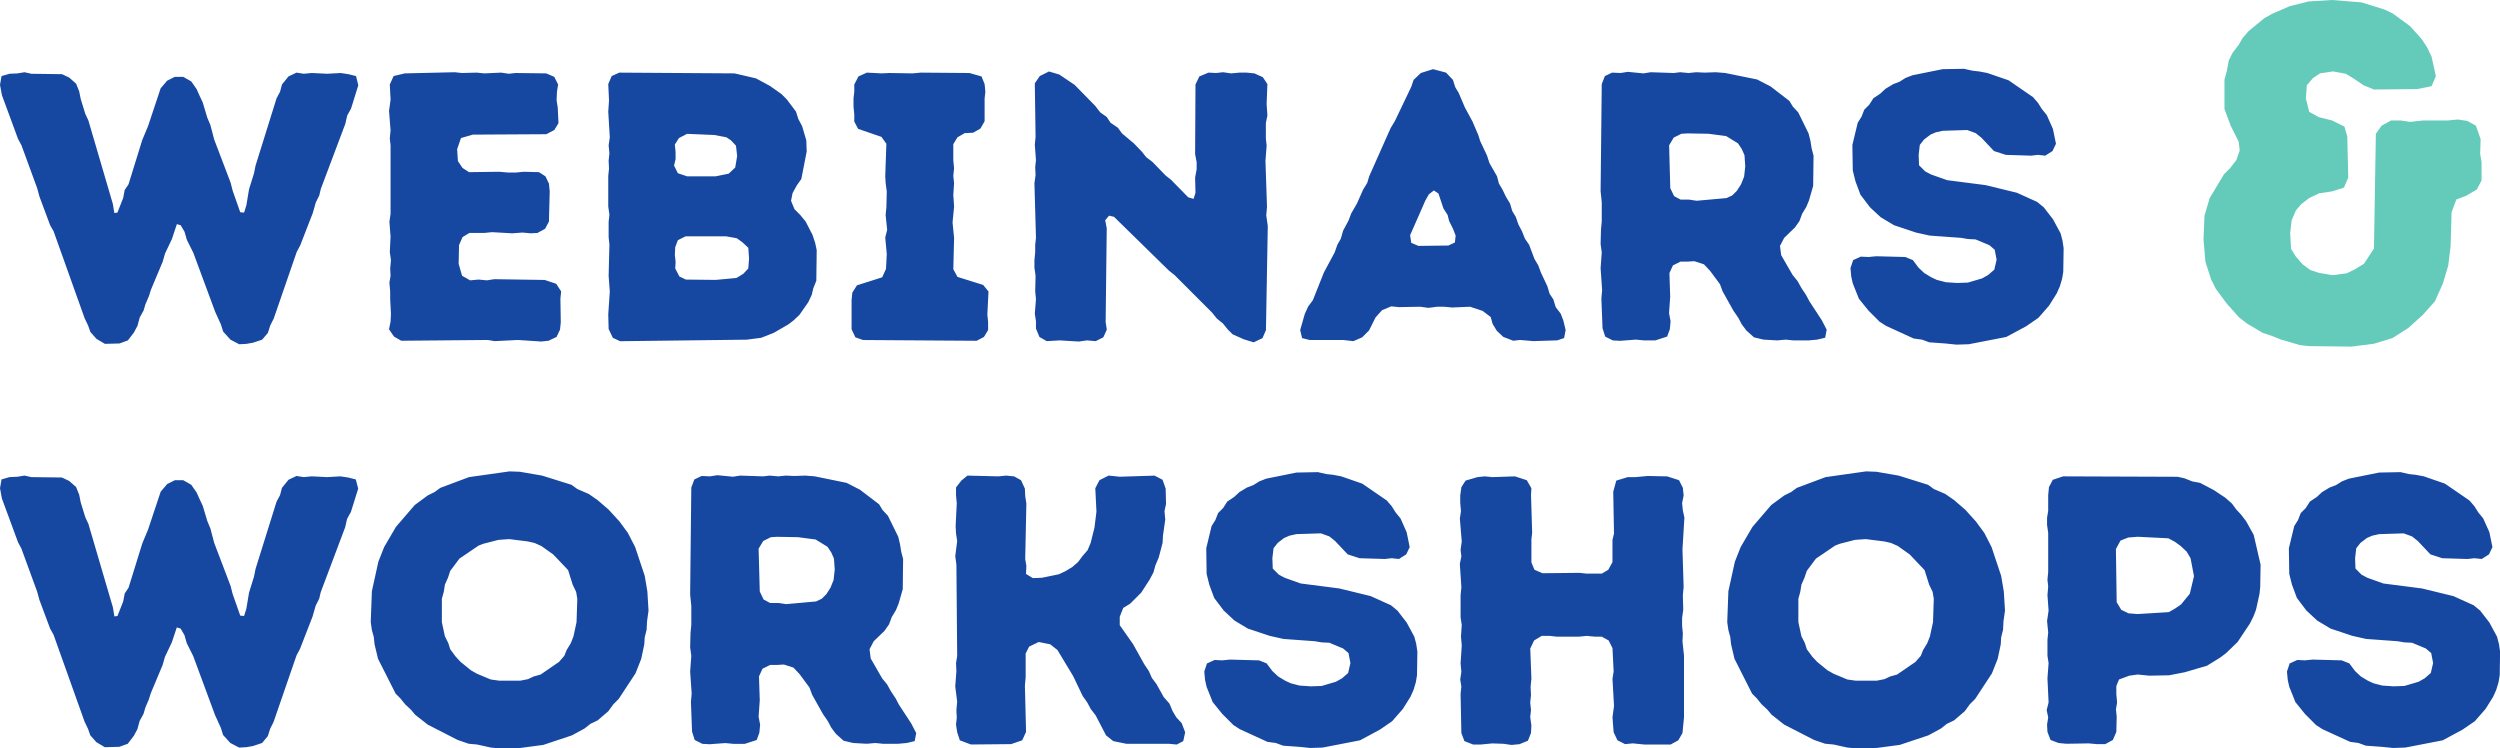
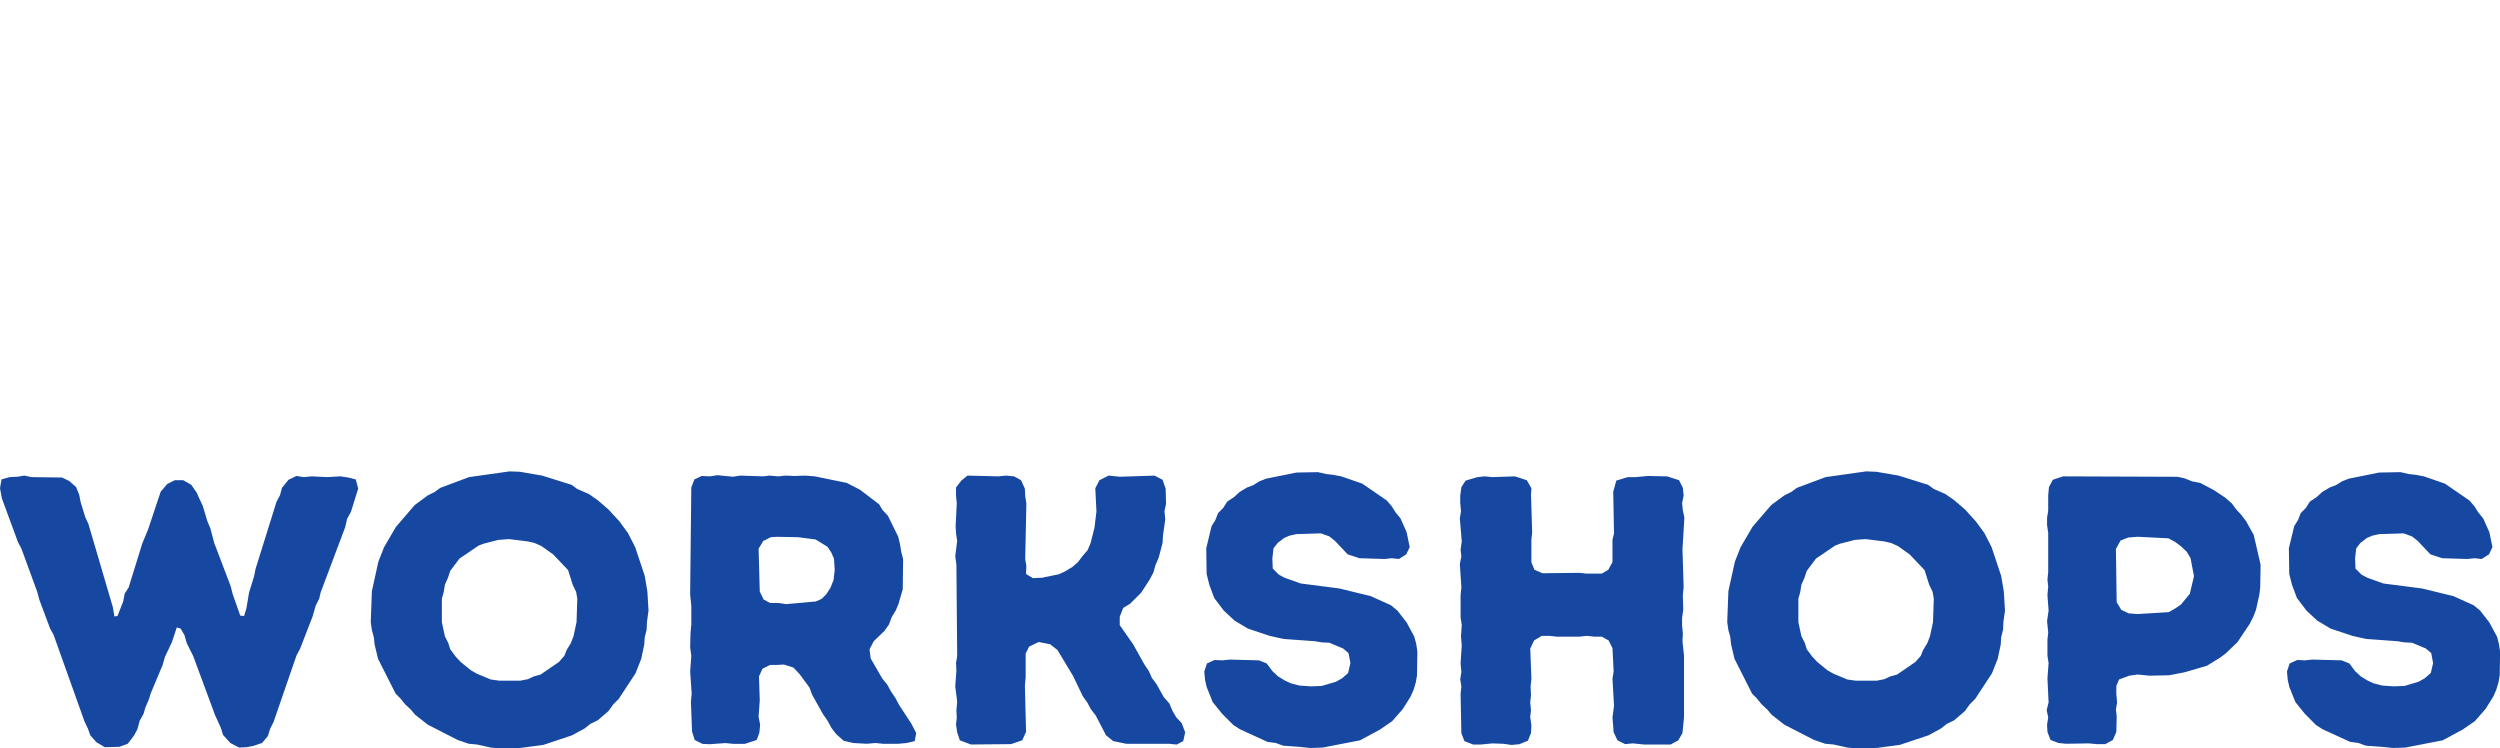
<svg xmlns="http://www.w3.org/2000/svg" width="359.323" height="107.561" viewBox="0 0 359.323 107.561">
  <g id="webinars-workshops" transform="translate(0 48.006)">
    <g id="Group_402" data-name="Group 402" transform="translate(0.001 19.745)">
      <path id="Path_386" data-name="Path 386" d="M145.278.457,141.155,2l-.827.6-.988.493-1.871,1.376-2.693,3.135-1.705,2.913-.825,2.088-.934,4.235-.166,4.454.166,1.154.273.99.112,1.044.493,2.09,2.53,5.005.661.659.712.878.827.771.6.715,1.815,1.429,4.288,2.2,1.6.549,1.21.11,1.978.439,1.154.112,3.081-.056,3.3-.439,4.125-1.376,1.813-.988.827-.661,1.044-.5,1.539-1.32.715-.99.771-.769,2.418-3.683.825-2.09.441-2.09.054-.988.276-1.1.054-1.156.222-1.593L170.9,16.9l-.385-2.256-1.373-4.123L168.1,8.484l-1.21-1.649L165.349,5.13l-1.6-1.376-1.264-.878-1.651-.715-.825-.6L155.779.237l-3.188-.549-1.485-.056Zm3.135,29.087-1.978-.825-.883-.5-1.483-1.208-.715-.771-.769-1.044-.276-.881-.5-.988-.439-2.037V17.942l.273-.988.166-1.044.439-.99.332-.99,1.317-1.761,2.751-1.869.712-.273,2.146-.551,1.539-.11,2.639.329.99.22.99.441,1.7,1.208,2.144,2.254.661,2.093.5,1.044.164.988-.11,3.354-.439,2.037-.385.988-.6.988-.329.827-.771.881-2.639,1.813-.99.276-.825.385-1.1.22h-3.025ZM-49.7.457-53.82,2l-.825.6-.99.493L-57.5,4.472-60.2,7.606-61.9,10.519l-.825,2.088-.932,4.235-.166,4.454.166,1.154.273.99.11,1.044.5,2.09,2.53,5.005.661.659.712.878.825.771.6.715,1.815,1.429,4.291,2.2,1.6.549,1.208.11,1.978.439,1.156.112,3.081-.056,3.3-.439,4.123-1.376,1.815-.988.827-.661,1.044-.5,1.537-1.32.717-.99.768-.769,2.42-3.683.825-2.09.439-2.09.056-.988.276-1.1.054-1.156.22-1.593-.166-2.749-.383-2.256-1.373-4.123-1.046-2.034-1.21-1.649L-29.627,5.13-31.22,3.755l-1.266-.878-1.651-.715-.825-.6L-39.194.237l-3.191-.549-1.483-.056Zm3.132,29.087-1.978-.825-.881-.5-1.483-1.208-.717-.771-.769-1.044-.276-.881-.493-.988L-53.6,21.3V17.942l.273-.988.166-1.044.439-.99.329-.99,1.32-1.761,2.749-1.869.715-.273,2.144-.551,1.542-.11,2.639.329.99.22.988.441,1.705,1.208,2.144,2.254.659,2.093.5,1.044.164.988-.108,3.354-.439,2.037-.385.988-.6.988-.332.827-.768.881-2.639,1.813-.99.276-.825.385-1.1.22h-3.025ZM224.84-.2,220.5.676l-.988.385-.881.551-.881.329-1.1.661-.771.712-.99.659-.6.937-.715.717-.385.988-.549.881-.771,3.188.056,3.683.385,1.542.715,1.922,1.376,1.815,1.537,1.429,1.927,1.154,3.132,1.044,1.978.444,4.51.327.99.166,1.1.054,1.981.825.771.661.273,1.429-.329,1.429-.881.771-.878.493-2.034.6-1.539.056-1.649-.11-1.268-.329-.825-.385-.988-.6-.825-.769-.825-1.1-1.1-.441-4.179-.11-1.1.11-1.1-.054-1.1.5-.385,1.154.11,1.21.22.99.881,2.2,1.373,1.7,1.593,1.6.937.6,3.959,1.813,1.21.166,1.044.385,2.308.166,1.6.164,1.761-.056,5.389-1.044,2.859-1.539,1.759-1.21,1.539-1.759,1.1-1.759.439-.99.332-1.1.166-.988.054-3.41-.166-1.1-.273-1.044-1.1-2.034-1.32-1.705-.934-.771-2.915-1.317-4.51-1.1-5.554-.715-2.308-.825-.825-.439-.881-.883-.054-1.483.164-1.429.6-.771.937-.715.769-.329.99-.22,3.52-.11,1.208.439.827.661,1.813,1.922,1.707.551,3.627.11.988-.11,1.046.11,1.044-.661.5-1.044-.439-2.144L239.8,6.394l-.715-.878-.551-.878-.713-.825L234.3,1.393,231.273.347l-1.154-.22-.99-.11-1.21-.276Zm-155.6,0L64.891.676l-.988.385-.881.551-.881.329-1.1.661-.769.712-.99.659-.6.937-.715.717-.385.988-.551.881-.766,3.188.054,3.683L56.7,15.91l.712,1.922,1.376,1.815,1.539,1.429,1.925,1.154,3.135,1.044,1.981.444,4.508.327.988.166,1.1.054,1.976.825.771.661.276,1.429-.329,1.429-.878.771-.883.493-2.034.6-1.539.056-1.649-.11-1.264-.329-.825-.385-.99-.6-.825-.769-.825-1.1-1.1-.441-4.181-.11-1.1.11-1.1-.054-1.1.5-.385,1.154.112,1.21.22.99.878,2.2,1.376,1.7,1.6,1.6.934.6,3.957,1.813,1.21.166,1.046.385,2.31.166,1.593.164,1.761-.056,5.386-1.044,2.861-1.539,1.759-1.21,1.539-1.759,1.1-1.759.441-.99.327-1.1.166-.988.054-3.41-.164-1.1-.276-1.044-1.1-2.034L83.75,19.647l-.934-.771L79.9,17.559l-4.508-1.1-5.554-.715-2.31-.825-.825-.439-.881-.883-.054-1.483.166-1.429.6-.771.932-.715.771-.329.99-.22,3.52-.11,1.21.439.825.661L76.6,11.563l1.7.551,3.63.11.988-.11,1.044.11,1.046-.661.5-1.044-.439-2.144-.881-1.981-.715-.878-.551-.878-.712-.825-3.52-2.42L75.668.347,74.512.127l-.988-.11-1.21-.276ZM-15.056.347l-1.21-.054-1.044.5-.439,1.154-.166,15.395.166,1.6v2.749l-.112,1.154-.054,2.09.166,1.21-.166,2.254.22,3.191-.11,1.152.164,4.291.385,1.21,1.1.549,1.044.056,2.254-.166,1.154.11h1.649l1.705-.549.383-1.044.112-1.156-.22-1.154.166-2.366L-8.019,29.1l.5-1.1,1.1-.549h.99l.99-.056,1.373.441.881.934L-.762,30.7l.385,1.046,1.542,2.749.712,1.044.5.937.659.878,1.1.99,1.373.329,1.981.11,1.208-.11,1.1.11H12l1.21-.11L14.36,38.4l.22-1.156-.713-1.373-1.761-2.693-.493-.937-.663-.99-.547-.99-.717-.878L8.037,26.521,7.871,25.2l.6-1.156,1.542-1.483.659-.937.385-1.044.6-.99.385-.934.6-2.088.054-4.344-.273-1.044-.166-1.046L12,9.036,10.511,6.011l-.769-.825-.5-.827L6.5,2.271l-1.925-.99L.009.347-1.364.237l-1.6.056L-4.17.237l-1.1.11-1.21-.11-.937.11-3.3-.11L-11.756.4l-2.256-.22Zm7.7,17.7L-7.907,16.9l-.166-6.159.659-1.1,1.1-.551.881-.054,3.023.054,2.532.332,1.7,1.044.551.825.385.878.108,1.6L2.7,15.249l-.439,1.1-.6.934L1,17.942l-.825.385-4.288.385-1.1-.166h-1.21ZM43.832.4l-1.6-.166L40.917.9l-.6,1.156.166,3.354L40.2,7.716l-.551,2.2-.439,1.044-.717.825-.659.883-.825.712-.99.6-.934.439-2.42.5-1.32.054-.988-.6.054-1.156-.166-.988.166-7.972L30.25,3.208l-.054-1.1L29.645.9l-.99-.549L27.5.237l-1.1.11L21.949.237l-.881.715-.768.99V3.1l.108,1.1-.164,3.3L20.3,8.54l.166,1.1-.278,2.2.166,1.152.112,13.2-.166.988.054,1.156-.166,2.2.278,2.2-.112,1.21.054,1.1-.108.988.166,1.1.383,1.154,1.593.6,5.774-.054,1.6-.551.551-1.21L30.2,30.424l.11-1.21V25.806l.5-.99,1.373-.659,1.651.327,1.044.825,2.254,3.739L38.5,31.907l.661.937.5.934.715.934,1.486,2.859L42.9,38.4l1.869.383h6.1l1.156.11.934-.493.276-1.266-.5-1.32-.771-.825-.551-.934L50.98,33.01l-.825-.937L49.111,30.2l-.659-.881-.439-.988-.663-.99-1.593-2.861-1.925-2.747v-1.21l.5-1.266.988-.6,1.6-1.6,1.21-1.869.551-1.044.273-.99L49.44,12l.549-2.09.056-1.044.329-2.31-.11-1.21.222-1.044-.056-2.2L49.989.842l-1.152-.6ZM-114.58.4l-1.152.054-1.156.332-.22,1.264.273,1.483,2.312,6.269.493.934,2.254,6.159.332,1.21,1.539,4.123.493.881,4.454,12.482.5,1.044.327.934.881.99,1.21.715,2.088-.054,1.21-.441.881-1.154.5-.934.332-1.21.547-.99.278-.937.493-1.152.276-.883,1.705-4.067.329-1.156.99-2.088.715-2.146.549.166.551.937.329,1.154.934,1.871,3.132,8.467.827,1.815.329,1.044,1.044,1.154,1.266.659,1.044-.054.937-.166,1.317-.439.825-.99.332-1.044.493-.988,3.3-9.569.5-.934,1.815-4.674.439-1.539.5-.99.22-.934,3.518-9.348.278-1.208.547-.99,1.046-3.356L-65.971.788l-1.1-.276-1.1-.166-1.922.11-2.2-.11-1.156.11L-74.494.293l-1.154.549L-76.584,2l-.273,1.044-.5.932-3.023,9.681-.22,1.1-.715,2.308-.385,2.31-.329,1.044-.549-.054-1.1-3.135-.276-1.1-2.364-6.215-.551-2.088-.439-1.046-.659-2.2-.439-.932-.444-.99-.768-1.1L-90.769.9h-1.21l-1.1.551-.934,1.1-1.813,5.442-.827,1.981-1.978,6.379-.551.825-.22,1.154-.825,2.088-.439.056-.222-1.32-3.518-11.987-.439-.934-.661-2.144-.22-1.1-.441-1.1-.99-.878-1.044-.5-4.4-.056-.99-.22ZM117.95.457h-1.1l-1.649.5-.441,1.6.11,5.993-.22.934v3.191l-.6,1.1-.934.551h-2.2l-.99-.112-5.333.056-1.154-.5L103,12.719v-3.3l.108-.99-.164-5.442L103,2.052,102.335.9,100.63.347l-3.244.11-1.1-.11-1.046.11-1.7.5-.6.934L92.768,3.1V4.14l.11,1.21-.164,1.044.273,3.3-.166,1.21.112.937-.22,1.1.22,3.354-.112,1.154v3.191l.166,1.044-.11,1.705.11,1.264-.166,2.586.112,1.21-.166,1.1.166.99-.112,1.1.112,5.608.439,1.156,1.264.493h1.046l1.7-.164,1.6.054,1.156.166,1.152-.11,1.21-.5.441-1.1.056-1.1-.166-1.21.11-.99-.11-1.1.11-1.044-.056-1.21L103,29.434l-.166-4.344.549-1.152,1.1-.663h1.154l.99.112h3.244l1.1-.112,1.1.112h1.044l.99.551.549,1.1.166,3.354-.166,1.044.22,3.9-.22,1.651.166,2.144.549,1.154,1.1.551,1.1-.11,1.651.164h3.793l1.1-.6.6-1.044.22-2.254V26.136l-.22-2.09.054-1.1-.108-1.156v-1.1l.164-1.156-.056-2.09.112-1.21-.166-5.386.276-4.564-.222-1.044L124.66,4.2l.22-1.1L124.768,2,124.219.9l-1.7-.549L119.711.293Zm59.989.385-.549,1.044-.112,1.156V5.3l-.164.99V7.331l.164,1.154v5.61l-.108,1.1.108.99-.108,1.21.164,2.254-.22,1.485.164,1.649-.108,1.044v2.31l.164,1.044-.164,2.2.164,3.464-.276,1.1.22,1.046-.164,1.044.056,1.044.439,1.156,1.154.439,1.1.11,3.244-.054,1.21.11h1.154l1.1-.6.5-1.156.054-2.2-.11-1.044.166-.99-.11-1.21V30.478l.385-.934,1.483-.549,1.21-.166,1.649.166,2.859-.054,2.256-.441,3.188-.934,1.871-1.154.878-.661,1.649-1.593,1.759-2.639.5-.99.383-.99.5-2.254.11-.99.056-3.244-.99-4.288-1.1-1.981-.715-.932-.715-.771-.6-.825-.934-.825-1.651-1.1-1.978-1.044-1.154-.22-1.1-.439-.99-.22L179.424.347Zm10.887,19.19-1.046-.5-.659-1.1-.11-7.643.661-1.21,1.1-.439,1.376-.11,4.4.22.937.5.825.6.878.825.551.934.493,2.586-.6,2.527-1.264,1.539-.878.6-.881.5-4.508.276Z" transform="translate(117.107 0.368)" fill="#1748a1" />
    </g>
    <g id="Group_403" data-name="Group 403" transform="translate(316.709 -48.006)">
-       <path id="Path_387" data-name="Path 387" d="M10.231,0,6.877.206,4.139.89l-2.53,1.1L.514,2.6-1.745,4.448l-.89,1.026-.549.959L-4.073,7.6l-.547,1.1-.273,1.5-.343,1.232V15.67l.892,2.393,1.161,2.328.137,1.232-.477,1.369-.889,1.163-.892.89-2.052,3.419L-8.11,31l-.137,3.421.276,3.217.82,2.53.686,1.369,1.573,2.122,1.779,1.985,1.163.889,2.189,1.3,1.232.41,1.369.547,2.805.822,1.3.137,6.09.069,3.215-.412,2.669-.82,2.258-1.436L23.231,45.3l1.779-1.985,1.163-2.6.753-2.534.343-2.8.137-4.86.683-1.848,1.438-.547,1.506-.89.683-1.3v-2.6l-.2-1.23.067-2.122L30.9,18.063l-1.232-.683-1.369-.206-1.436.137H23.367l-1.916.206-1.369-.206H18.714l-1.367.753-.822,1.163-.273,16.495-1.436,2.187-1.232.755-1.23.614-2.055.276L8.313,39.21l-1.23-.41-1.1-.822-.957-1.1-.686-1.1L4.208,33.53l.206-1.848.616-1.436.753-.889,1.163-.892,1.436-.683,1.848-.273,1.71-.547.616-1.438-.137-5.884L12.01,18.2l-1.779-.89-1.918-.477L6.946,16.08l-.479-1.916L6.6,12.249l.89-1.028,1.026-.683,1.846-.273,1.851.343,1.23.753,1.3.89,1.506.616L22.48,12.8l2.052-.41.614-1.438-.614-2.805-.618-1.3-.751-1.165L21.452,3.762,18.92,1.916l-1.163-.547L14.472.343Z" transform="translate(8.247)" fill="#64cbbb" />
-     </g>
+       </g>
    <g id="Group_404" data-name="Group 404" transform="translate(0 -38.118)">
-       <path id="Path_388" data-name="Path 388" d="M154.594.03,150.25.908l-.99.385-.878.551-.878.332-1.1.659-.771.712-.99.661-.6.934-.713.717-.385.988-.551.881-.771,3.188.058,3.683.383,1.542.715,1.925,1.376,1.815,1.539,1.429,1.922,1.152,3.137,1.046,1.978.441,4.508.327.99.166,1.1.056,1.981.825.771.659.273,1.429-.329,1.429-.881.771-.878.493-2.034.6-1.539.058-1.649-.112-1.266-.329-.825-.383-.988-.6-.825-.771-.825-1.1-1.1-.441-4.179-.108-1.1.108-1.1-.054-1.1.5-.385,1.154.11,1.21.222.99.878,2.2,1.373,1.7,1.6,1.6.934.6,3.959,1.813,1.21.166,1.044.385,2.31.166,1.6.166,1.759-.056,5.389-1.046,2.859-1.537,1.759-1.21,1.542-1.761,1.1-1.759.441-.99.329-1.1.166-.99.054-3.41-.166-1.1-.273-1.044-1.1-2.034-1.32-1.7-.937-.771-2.913-1.32-4.508-1.1-5.554-.715-2.31-.825-.825-.439-.878-.881-.054-1.485.164-1.429.6-.771.934-.712.771-.332.988-.22,3.518-.11,1.21.441.827.659,1.815,1.922,1.705.551,3.627.112.99-.112,1.044.112,1.044-.663.5-1.044-.441-2.142-.881-1.981-.712-.881-.551-.878-.717-.825-3.518-2.42L161.029.581l-1.156-.22-.99-.112-1.21-.273ZM79.6.581l-1.044.99-.332.988L75.857,7.509l-.6.988-3.081,6.928-.276.937-.6.988-.878,1.981-.827,1.429L69.2,21.8l-.771,1.429L68.1,24.389l-.5.878-.385,1.1-1.539,2.859-1.6,4.015-.659.878-.5,1.1-.661,2.31.276,1.154,1.1.276h4.84l1.429.164,1.264-.549.99-.988.934-1.871.937-1.044,1.317-.551,1.1.112,3.079-.056,1.156.164,1.264-.164h.99l1.156.11,2.581-.11,1.815.6,1.156.878.276.99.6.99.932.878,1.429.551.99-.11,1.927.164,3.408-.108.99-.332.22-1.154-.332-1.373-.383-.99-.715-.934-.332-1.1-.549-.825L97.8,31.261l-.934-1.981-.385-1.044-.551-.932-.769-2.037-.6-.878-.441-1.1-.493-.934-.385-1.1-.5-.827-.329-1.1-.6-.99-.439-.934-.551-.934-.273-1.046-1.1-1.922-.332-1.044-.988-2.093-.276-.878-.825-1.925-1.1-2.034L85.039,3.44l-.493-.825-.332-1.044L83.224.525,81.355.03ZM78.221,24.994l-.164-1.1,2.2-5,.5-.881.715-.549.661.439.713,2.144.6.934.22.878.551,1.1.385.99-.11.988-.934.439-4.288.056ZM24.83,1.02l-.715,1.044.11,7.7-.11,1.1.166,2.254-.11.99.054,1.154-.164,1.154.22,7.862-.11.99v1.046l-.11,1.21v1.044l.164,1.156-.054,2.254.11,1.1-.166,2.09.166,1.1v1.044l.5,1.21,1.044.6,1.869-.108,2.751.164,1.154-.164,1.264.108,1.1-.549.5-1.1-.166-1.1L34.454,22.9l-.22-1.154.549-.659.715.164,7.862,7.7.881.712L49.575,35l.715.881.878.715.661.825.715.715,1.6.715,1.429.439,1.264-.6.5-1.154L57.6,22.574l-.22-1.542.108-1.21-.22-6.6.166-2.2-.11-1.046v-2.2l.22-1.1-.11-1.651.11-2.857-.661-.99L55.676.635l-1.1-.11H53.534l-1.21.11L51.168.469,50.18.581,49.08.525l-1.32.549L47.209,2.23l-.054,10.009.22,1.152v1.046l-.22,1.154.054,2.2-.273.881-.771-.222-2.42-2.474-.825-.659L41,13.336l-.878-.659-.6-.771L38.357,10.7l-1.7-1.429-.6-.825L35,7.728,34.454,6.9l-.934-.661L32.8,5.309,29.836,2.284,27.635.8,26.152.361ZM108.3.581l-1.21-.056-1.044.5L105.6,2.176l-.164,15.393.164,1.6v2.751l-.108,1.154-.056,2.088.164,1.21-.164,2.254.22,3.191-.11,1.154.166,4.288.385,1.21,1.1.551,1.046.054L110.5,38.9l1.154.112H113.3l1.7-.551.385-1.044.11-1.156-.22-1.154.164-2.364-.11-3.408.5-1.1,1.1-.549h.99l.99-.056,1.373.441.881.934,1.429,1.925.385,1.046,1.537,2.747.717,1.046.493.934.661.881,1.1.988,1.373.329,1.981.112,1.21-.112,1.1.112h2.2l1.21-.112,1.154-.273.22-1.156-.712-1.373-1.761-2.693-.5-.937-.659-.99-.551-.99-.712-.878-1.649-2.859-.166-1.32.6-1.156,1.537-1.483.661-.937.385-1.044.6-.99.385-.932.6-2.09.054-4.342-.276-1.046-.164-1.046-.276-1.1-1.483-3.025-.771-.825-.5-.825L129.852,2.5l-1.925-.99L123.363.581,121.99.469l-1.6.056-1.21-.056-1.1.112-1.21-.112-.934.112-3.3-.112L111.6.635l-2.254-.22Zm7.7,17.7-.551-1.156-.164-6.159.659-1.1,1.1-.551.881-.054,3.025.054,2.527.332,1.705,1.044.549.825.385.878.11,1.6-.164,1.485-.441,1.1-.6.934-.661.659-.825.385-4.291.385-1.1-.166h-1.21ZM-66.443.635l-1.6.385-.549,1.21.11,2.2-.22,1.593.22,2.805-.11,1.154.11.988v9.843l-.166,1.156.166,2.144-.11,2.2.166,1.154-.11,1.21.054,1.046-.166.986.112,1.268v1.1l.11,2.144-.056,1.1-.22,1.1.715,1.044,1.044.6,12.428-.11.99.164,3.352-.164,3.354.22,1.044-.11,1.156-.551.493-1.044.112-1.044-.054-3.408.108-1.044-.712-1.1-1.651-.549-7.259-.11-1.044.166-1.21-.112-1.208.112-1.156-.659-.493-1.707.054-2.693.5-1.154.99-.6h2.142l1.1-.112,2.913.166,1.486-.11,1.154.11.99-.054,1.1-.6.549-1.044.11-4.347-.11-1.1-.5-1.046-.934-.6-2.2-.056-1.1.11H-51.6l-1.264-.11-4.344.056-.934-.607-.661-.988-.11-1.705.551-1.6,1.7-.493L-46.1,9.377l1.154-.6.6-.99-.108-2.254-.166-1.044.054-1.21.166-1.044-.551-1.1L-46.1.635-50.5.581l-.988.108-1.1-.164-2.42.11-1.1-.11-2.144.056-.99-.112Zm-55.644,0-1.154.054-1.156.332-.22,1.264.276,1.485,2.31,6.269.5.932,2.254,6.159.329,1.21,1.539,4.123.5.883,4.454,12.48.5,1.044.329.937.878.99,1.21.713,2.09-.054,1.21-.439.881-1.156.493-.934.332-1.21.549-.99.276-.934.5-1.154.273-.881,1.705-4.069.329-1.154.99-2.09.715-2.144.549.164.551.937.332,1.154.932,1.871,3.135,8.467.825,1.815.332,1.044,1.044,1.154,1.264.661,1.044-.056.937-.166,1.317-.439.827-.99.329-1.044.5-.988,3.3-9.567.5-.937,1.815-4.672.441-1.542.493-.99.22-.932,3.52-9.35.276-1.208.549-.99,1.044-3.354-.329-1.32-1.1-.273-1.1-.166L-77.6.688-79.8.581-80.96.688-82,.525l-1.154.549-.934,1.156-.276,1.044-.5.934-3.023,9.679-.22,1.1-.717,2.31-.385,2.308-.327,1.044-.551-.054-1.1-3.132-.276-1.1-2.364-6.215-.549-2.088-.441-1.044-.659-2.2-.439-.934-.441-.99-.769-1.1-1.156-.661h-1.21l-1.1.549-.937,1.1-1.813,5.442-.827,1.978-1.978,6.379-.551.825-.22,1.154-.825,2.088-.439.058-.22-1.322L-111.915,7.4l-.439-.937-.661-2.144-.22-1.1-.439-1.1-.99-.878-1.044-.493-4.4-.058-.99-.22ZM6.521.635,3.166.581,2.122.635-.022.525l-1.21.549-.6,1.156V3.274l-.11.934v1.21l.11,1.1V7.563l.549,1.046L2.069,9.761l.712.99-.164,4.674.056.937.164,1.264-.056,2.256-.108,1.1.22,2.144-.276,1.1.22,2.364-.11,2.146-.551,1.21L-1.451,31.1l-.661,1.046-.108,1.044V37.42l.549,1.154,1.1.385,16.329.11,1.044-.551.6-.988V36.32l-.108-.99.164-3.352-.769-.937-3.686-1.156-.6-1.1.112-4.51-.222-2.2.222-2.31L12.4,18.12l.112-1.705L12.4,15.371l.112-1.1L12.4,13.117V10.809l.6-.99,1.044-.6,1.21-.056,1.046-.6.6-1.044V4.264l.108-.99-.108-1.1-.441-1.1L14.714.581,7.73.525ZM-36.7,1.02l-.493,1.156.11,2.362-.11,1.6.22,3.686-.166,1.152.112,1.156-.112,1.044.056,1.156-.11,1.044v4.4l.166,1.156-.112,1.044v2.2l.112,1.044-.112,4.51.166,2.254-.22,3.3.054,2.088.6,1.266,1.044.493,18.2-.22,2.088-.273,1.815-.717,2.088-1.208.717-.549.878-.827,1.266-1.815.493-1.044.22-.934.441-1.1.056-4.4-.22-1.044-.385-1.156-.99-1.922-.771-.937-.825-.825-.5-1.21.22-1.1.6-1.1.661-.934.771-3.957-.056-1.6-.6-2.034-.549-1.046-.332-1.044-1.32-1.759-.769-.769L-13.934,2.45l-2.034-1.1L-19.046.635-35.6.525Zm9.513,13.965-.549-1.1.22-.937V11.907l-.11-1.044.6-.937,1.154-.6,3.959.166,1.705.332.659.439.715.771.166,1.483-.276,1.649-.934.881-1.869.383h-4.125Zm1.154,15.285-.932-.439-.6-1.154.054-.934-.11-1.046.056-1.1.383-.99,1.1-.551h5.828l1.542.276.825.6.825.771.108,1.539-.108,1.429-.717.769-.988.6-2.969.276Z" transform="translate(124.617 0.024)" fill="#1748a1" />
-     </g>
+       </g>
  </g>
</svg>